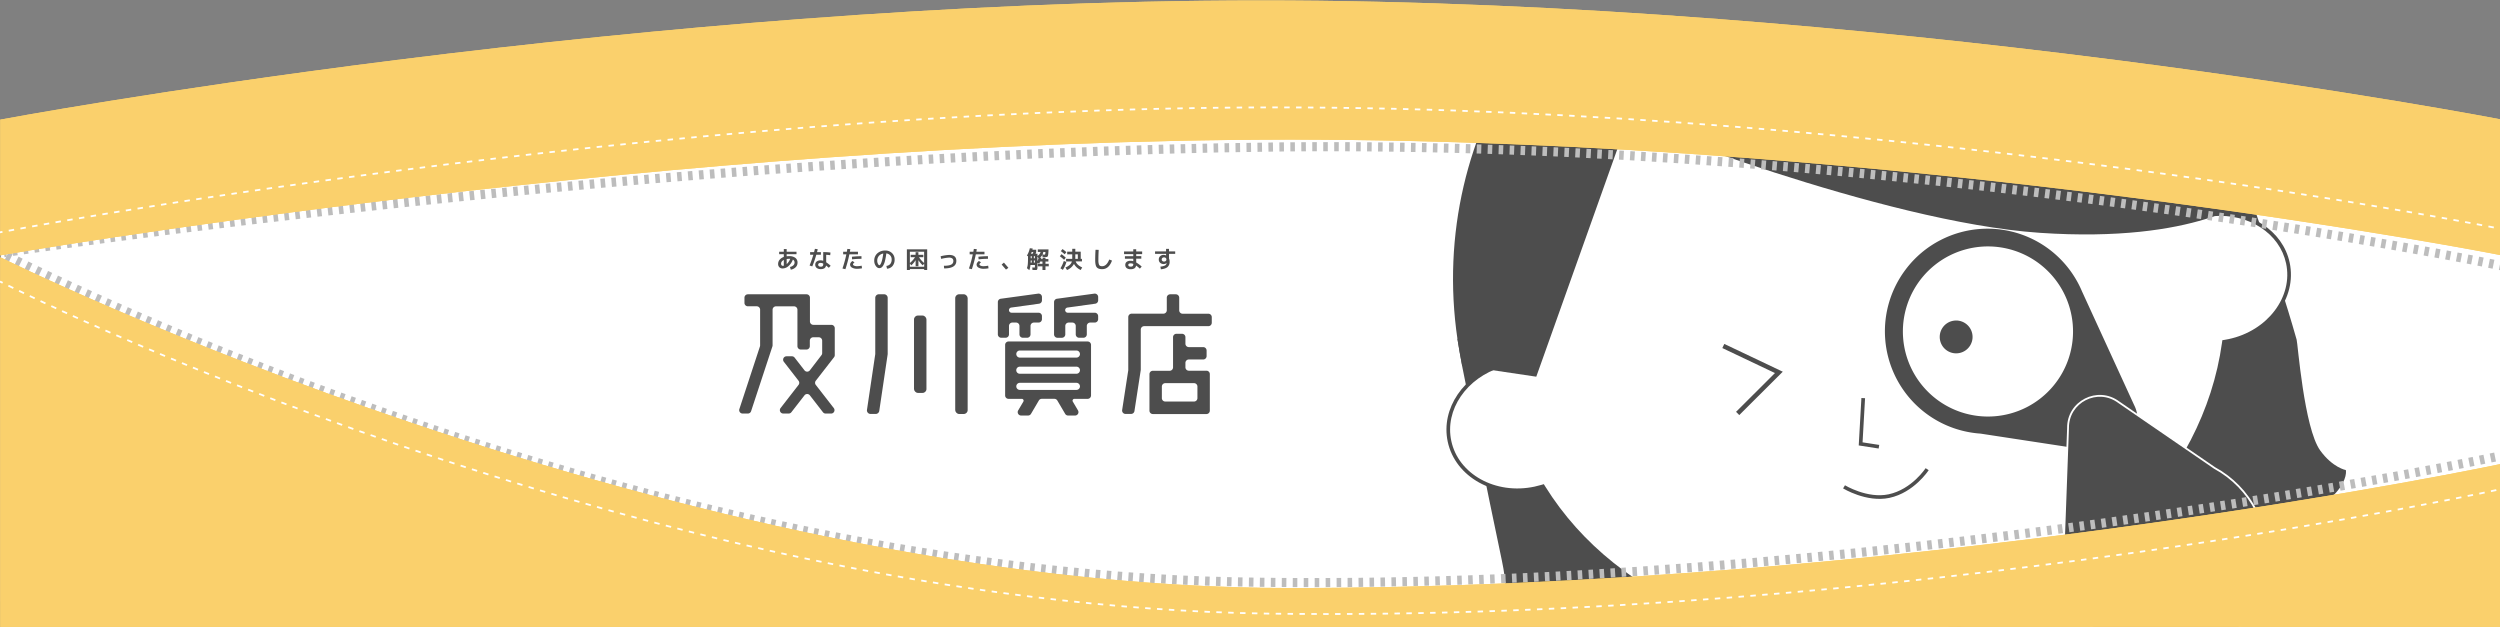
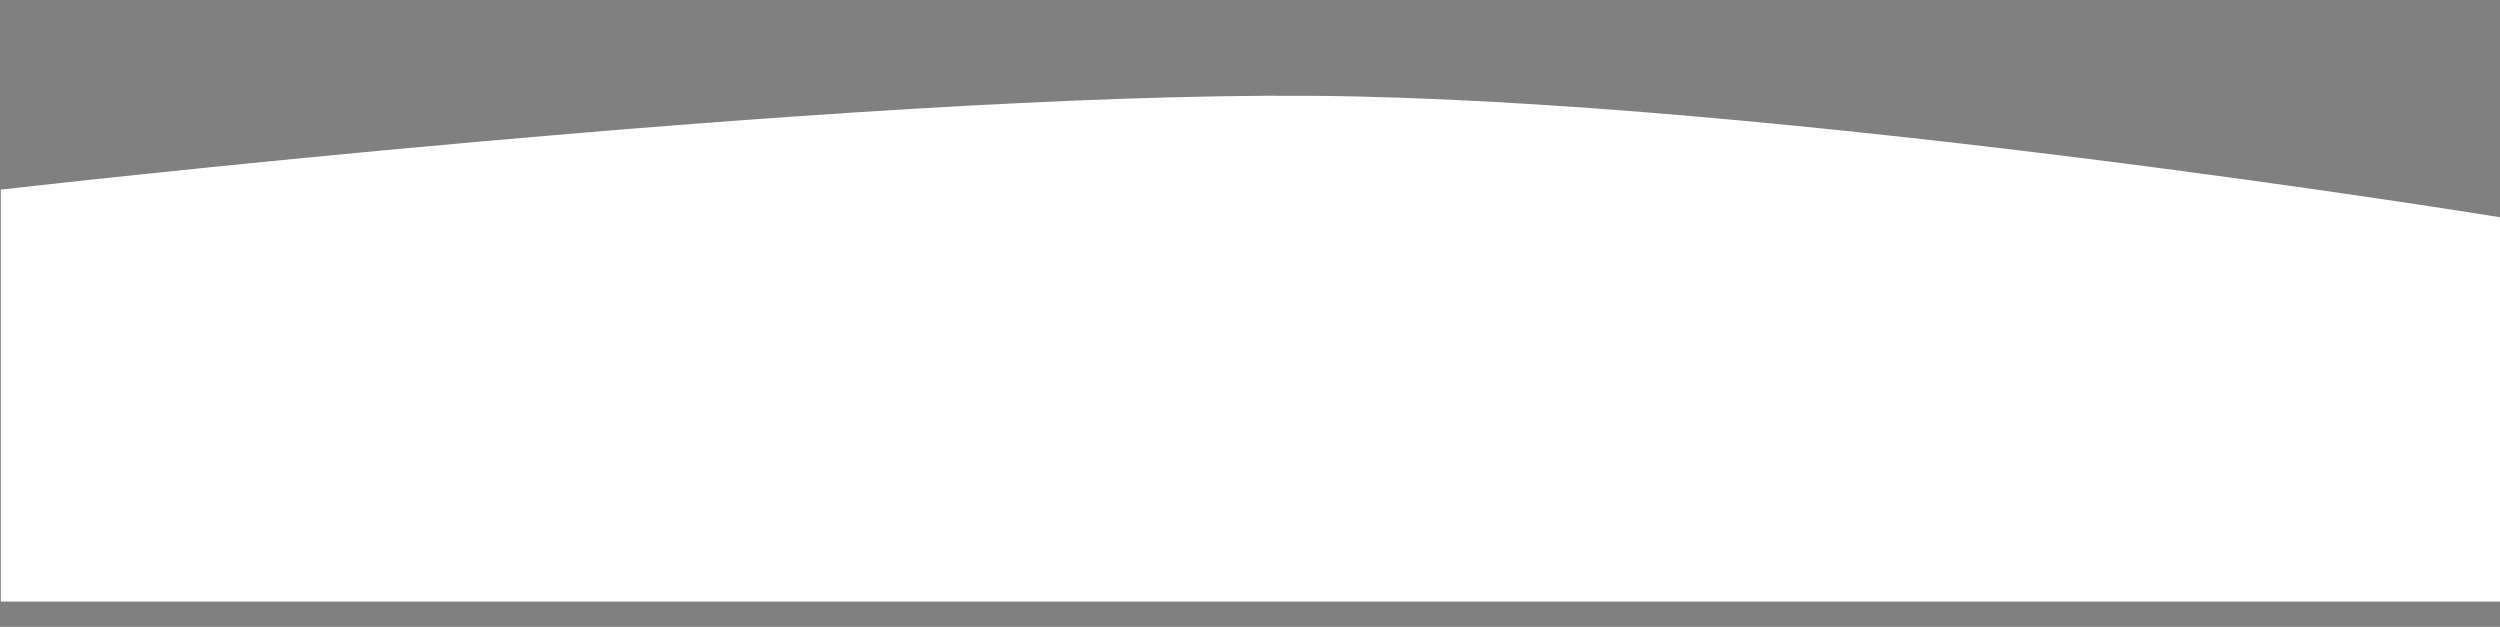
<svg xmlns="http://www.w3.org/2000/svg" width="2735.861" height="686" viewBox="0 0 2735.861 686">
  <rect x="0" y="0" width="2735.861" height="686" fill="#808080" stroke="none" />
  <defs>
    <clipPath id="clip-path">
-       <rect id="長方形_2730" data-name="長方形 2730" width="2735.861" height="686" transform="translate(-6196.861 9547)" fill="#fff" />
-     </clipPath>
+       </clipPath>
    <clipPath id="clip-path-2">
      <rect id="長方形_2729" data-name="長方形 2729" width="2734.973" height="588.67" transform="translate(0 0)" fill="#fff" />
    </clipPath>
  </defs>
  <g id="footer_eyecatch_2_wh" transform="translate(1051.861 -16483.625)">
    <path id="パス_4193" data-name="パス 4193" d="M0,78.126S925.269-28.313,1433.629-24.542,2734.947,108.371,2734.947,108.371V529H0Z" transform="translate(-1050.947 16613)" fill="#fff" />
    <g id="footer_eyecatch_2" transform="translate(5145 6936.625)">
      <g id="マスクグループ_101" data-name="マスクグループ 101" clip-path="url(#clip-path)">
        <g id="グループ_1459" data-name="グループ 1459" transform="translate(-6199 9547.476)">
          <g id="グループ_1458" data-name="グループ 1458" transform="translate(0)">
            <g id="マスクグループ_100" data-name="マスクグループ 100" transform="translate(188.797 100.024)" clip-path="url(#clip-path-2)">
              <g id="グループ_1457" data-name="グループ 1457" transform="translate(1254.849 -224.595) rotate(-6)">
                <g id="グループ_1456" data-name="グループ 1456" transform="translate(0 102.334) rotate(-6)">
                  <g id="グループ_1455" data-name="グループ 1455" transform="translate(0 0)">
-                     <path id="パス_4058" data-name="パス 4058" d="M57.868.07,934.9,0s15.34,105.584,21.093,191.873c.525,2.823-12.21,96.381,0,123.921,9.459,21.34,23.01,26.848,23.01,26.848s.959,40.027-127.036,54.408-368.166,0-368.166,0-172.578,14.381-293.382,0S7.775,351.03.584,339.524,55,348.182,55,247.482c0-72.806,1.727-218.825,1.727-218.825Z" transform="translate(0 414.186)" fill="#4d4d4d" />
                    <g id="合体_520" data-name="合体 520" transform="translate(24.077 137.346)" fill="#fff">
                      <path d="M 472.792 699.096 C 429.123 699.096 386.198 692.969 345.209 680.884 C 325.395 675.042 305.948 667.761 287.407 659.241 C 269.09 650.823 251.369 641.065 234.735 630.237 C 218.203 619.475 202.494 607.492 188.045 594.622 C 173.592 581.75 160.182 567.796 148.186 553.147 C 136.112 538.404 125.286 522.73 116.007 506.562 C 106.612 490.191 98.654 473.05 92.352 455.613 L 91.833 454.177 L 90.31 454.299 C 87.775 454.504 85.212 454.607 82.693 454.607 C 71.766 454.607 61.169 452.748 51.196 449.08 C 46.407 447.319 41.79 445.14 37.472 442.603 C 33.199 440.093 29.182 437.211 25.533 434.038 C 21.888 430.869 18.581 427.384 15.702 423.679 C 12.8 419.944 10.309 415.953 8.297 411.817 C 4.119 403.227 2 394.104 2 384.703 C 2 375.892 3.868 367.303 7.551 359.176 C 11.117 351.306 16.261 344.121 22.841 337.821 C 36.255 324.976 54.544 316.93 74.338 315.165 L 75.951 315.021 L 76.146 313.414 C 77.456 302.599 79.367 291.726 81.826 281.096 C 84.256 270.595 87.28 260.075 90.814 249.826 C 97.79 229.595 106.957 209.8 118.061 190.99 C 129.012 172.438 141.975 154.624 156.59 138.045 C 171.12 121.561 187.441 106.116 205.1 92.14 C 222.805 78.128 242.046 65.44 262.287 54.43 C 282.748 43.301 304.466 33.759 326.839 26.069 C 349.624 18.238 373.379 12.229 397.444 8.209 C 422.109 4.089 447.46 2 472.792 2 C 498.142 2 523.51 4.092 548.191 8.219 C 572.272 12.244 596.042 18.262 618.841 26.106 C 641.227 33.806 662.956 43.362 683.427 54.508 C 703.678 65.533 722.926 78.238 740.635 92.27 C 758.299 106.265 774.622 121.73 789.151 138.235 C 803.765 154.836 816.724 172.672 827.667 191.246 C 838.762 210.079 847.918 229.898 854.878 250.151 C 858.405 260.411 861.419 270.944 863.839 281.456 C 866.288 292.097 868.188 302.981 869.486 313.807 L 869.672 315.354 L 871.217 315.553 C 880.81 316.784 889.974 319.48 898.453 323.566 C 906.72 327.549 914.063 332.717 920.278 338.926 C 926.514 345.156 931.383 352.203 934.748 359.874 C 938.225 367.796 939.987 376.15 939.987 384.703 C 939.987 394.104 937.869 403.227 933.69 411.817 C 931.678 415.953 929.187 419.944 926.285 423.678 C 923.406 427.384 920.099 430.869 916.455 434.038 C 912.805 437.211 908.788 440.093 904.516 442.603 C 900.197 445.139 895.58 447.319 890.792 449.08 C 880.819 452.747 870.221 454.607 859.294 454.607 C 857.936 454.607 856.532 454.576 855.121 454.513 L 853.653 454.448 L 853.152 455.83 C 846.841 473.253 838.874 490.381 829.474 506.737 C 820.189 522.892 809.359 538.552 797.283 553.283 C 785.285 567.919 771.875 581.861 757.424 594.721 C 742.976 607.58 727.269 619.551 710.742 630.303 C 694.113 641.121 676.397 650.871 658.087 659.28 C 639.554 667.792 620.115 675.066 600.31 680.902 C 559.34 692.975 516.437 699.096 472.792 699.096 Z" stroke="none" />
                      <path d="M 472.792 697.096 C 516.245 697.096 558.958 691.002 599.745 678.984 C 619.458 673.175 638.806 665.934 657.252 657.462 C 675.474 649.094 693.104 639.392 709.651 628.627 C 726.095 617.929 741.721 606.019 756.094 593.227 C 770.467 580.436 783.805 566.57 795.737 552.015 C 807.743 537.369 818.51 521.801 827.74 505.741 C 837.082 489.485 845 472.463 851.272 455.149 L 852.273 452.385 L 855.21 452.515 C 856.591 452.576 857.965 452.607 859.294 452.607 C 869.985 452.607 880.35 450.789 890.101 447.203 C 894.778 445.483 899.287 443.355 903.503 440.878 C 907.669 438.43 911.586 435.621 915.142 432.529 C 918.689 429.445 921.907 426.054 924.706 422.451 C 927.523 418.826 929.94 414.954 931.892 410.942 C 935.936 402.627 937.987 393.799 937.987 384.703 C 937.987 376.428 936.281 368.344 932.917 360.677 C 929.652 353.236 924.924 346.394 918.864 340.341 C 912.808 334.291 905.649 329.254 897.585 325.368 C 889.3 321.375 880.343 318.74 870.963 317.536 L 867.871 317.139 L 867.5 314.045 C 866.211 303.29 864.323 292.476 861.89 281.904 C 859.486 271.46 856.491 260.996 852.987 250.801 C 846.07 230.675 836.971 210.979 825.944 192.262 C 815.065 173.796 802.181 156.063 787.65 139.557 C 773.2 123.141 756.964 107.759 739.393 93.837 C 721.773 79.877 702.622 67.235 682.471 56.264 C 662.098 45.172 640.471 35.662 618.19 27.997 C 595.496 20.19 571.834 14.199 547.862 10.191 C 523.289 6.083 498.031 4 472.792 4 C 447.57 4 422.33 6.08 397.773 10.182 C 373.817 14.183 350.169 20.165 327.489 27.961 C 305.221 35.614 283.606 45.111 263.242 56.187 C 243.101 67.143 223.957 79.766 206.342 93.708 C 188.776 107.611 172.542 122.972 158.09 139.367 C 143.558 155.852 130.67 173.563 119.783 192.006 C 108.748 210.701 99.637 230.374 92.704 250.478 C 89.193 260.661 86.189 271.114 83.775 281.547 C 81.332 292.107 79.433 302.91 78.131 313.654 L 77.742 316.87 L 74.515 317.157 C 55.172 318.882 37.312 326.733 24.224 339.266 C 17.83 345.389 12.833 352.365 9.372 360.001 C 5.808 367.868 4 376.179 4 384.703 C 4 393.799 6.051 402.627 10.095 410.942 C 12.047 414.954 14.465 418.826 17.281 422.451 C 20.081 426.054 23.298 429.445 26.845 432.529 C 30.402 435.621 34.318 438.431 38.485 440.878 C 42.7 443.355 47.209 445.483 51.886 447.203 C 61.637 450.789 72.002 452.607 82.693 452.607 C 85.159 452.607 87.668 452.506 90.15 452.306 L 93.195 452.061 L 94.233 454.934 C 100.495 472.261 108.405 489.297 117.742 505.566 C 126.966 521.639 137.729 537.221 149.733 551.88 C 161.663 566.448 175.001 580.326 189.375 593.129 C 203.75 605.932 219.378 617.853 235.826 628.561 C 252.378 639.336 270.014 649.047 288.242 657.423 C 306.696 665.903 326.052 673.151 345.774 678.966 C 386.58 690.996 429.315 697.096 472.792 697.096 M 472.792 701.096 C 293.536 701.096 141.761 598.209 90.471 456.293 C 87.91 456.499 85.316 456.607 82.693 456.607 C 37.023 456.607 -2.52326517511392e-05 424.415 -2.52326517511392e-05 384.703 C -2.52326517511392e-05 347.491 32.5 316.887 74.16 313.173 C 95.487 137.134 265.82 -2.636718818394002e-05 472.792 -2.636718818394002e-05 C 679.908 -2.636718818394002e-05 850.343 137.35 871.472 313.569 C 911.369 318.689 941.987 348.583 941.987 384.703 C 941.987 424.415 904.964 456.607 859.294 456.607 C 857.864 456.607 856.445 456.574 855.033 456.511 C 803.663 598.314 651.949 701.096 472.792 701.096 Z" stroke="none" fill="#4d4d4d" />
                    </g>
                    <ellipse id="楕円形_7590" data-name="楕円形 7590" cx="17.977" cy="17.977" rx="17.977" ry="17.977" transform="translate(574.168 507.665)" fill="#4d4d4d" />
                    <path id="パス_4059" data-name="パス 4059" d="M13.183,0,0,48.416l18.936,7.192" transform="translate(465.588 569.985)" fill="none" stroke="#4d4d4d" stroke-width="4" />
                    <path id="パス_4060" data-name="パス 4060" d="M0,0S21.288,20.147,46.021,20.147C72.949,20.147,93,0,93,0" transform="translate(438.024 660.592)" fill="none" stroke="#4d4d4d" stroke-width="4" />
                    <path id="パス_4061" data-name="パス 4061" d="M438.146,0c245.23,0,444.028,198.8,444.028,444.028,2.259-.554-66.848,36.7-233.69-10.788S232.86,218.958,232.86,218.958L76.744,472.672,0,444.028c0-9.809.309-19.544.931-29.419C15.517,183.212,202.726,0,438.146,0Z" transform="translate(56.915 0)" fill="#4d4d4d" />
                    <path id="パス_4062" data-name="パス 4062" d="M0,0,53.463,40.885,0,75.475" transform="translate(340.852 482.365)" fill="none" stroke="#4d4d4d" stroke-width="5" />
                  </g>
                  <g id="ルーペ" transform="matrix(0.966, -0.259, 0.259, 0.966, 489.501, 447.376)">
                    <path id="中マド_22" data-name="中マド 22" d="M182.666,292.489a35.209,35.209,0,0,1-21.687-7.525L54.56,208.512A112.179,112.179,0,0,1,63.052,11.383,111.137,111.137,0,0,1,112.163,0,112.2,112.2,0,0,1,224.152,120.788c0,.115,0,.227,0,.344L218.526,256.9a35.5,35.5,0,0,1-5.761,19.411,36.29,36.29,0,0,1-30.1,16.181ZM112.6,19.559a93.088,93.088,0,1,0,93.087,93.089A93.194,93.194,0,0,0,112.6,19.559Z" transform="translate(0 0)" fill="#4d4d4d" />
                    <g id="合体_522" data-name="合体 522" transform="translate(286.026 533.247) rotate(180)" fill="#4d4d4d">
                      <path d="M 112.216 306.027 C 105.896 306.027 99.735 304.355 94.401 301.193 C 91.629 299.549 89.108 297.518 86.91 295.155 C 84.605 292.678 82.65 289.83 81.1 286.69 L 81.091 286.673 L 81.082 286.655 L 20.372 174.963 L 20.347 174.918 L 20.319 174.876 C 7.68 156.376 1 134.708 1 112.216 C 1 104.67 1.76 97.128 3.26 89.801 C 4.721 82.661 6.901 75.638 9.739 68.927 C 12.527 62.337 15.976 55.981 19.993 50.035 C 23.972 44.146 28.541 38.608 33.574 33.575 C 38.607 28.542 44.145 23.973 50.034 19.994 C 55.98 15.977 62.336 12.527 68.926 9.74 C 75.637 6.901 82.66 4.721 89.801 3.26 C 97.128 1.76 104.669 1 112.216 1 C 119.762 1 127.304 1.76 134.63 3.26 C 141.77 4.721 148.794 6.901 155.505 9.74 C 162.095 12.527 168.451 15.977 174.396 19.994 C 180.286 23.973 185.824 28.542 190.857 33.575 C 195.89 38.608 200.459 44.146 204.438 50.035 C 208.455 55.981 211.905 62.337 214.692 68.927 C 217.531 75.638 219.711 82.661 221.172 89.801 C 222.672 97.128 223.432 104.67 223.432 112.216 C 223.432 121.163 222.367 130.065 220.266 138.674 C 218.225 147.039 215.197 155.17 211.266 162.844 L 211.206 162.962 L 211.178 163.091 C 210.85 164.629 210.249 166.292 209.391 168.033 L 143.355 286.647 L 143.343 286.668 L 143.332 286.69 C 141.782 289.83 139.827 292.678 137.522 295.155 C 135.324 297.518 132.803 299.549 130.031 301.193 C 124.696 304.355 118.536 306.027 112.216 306.027 Z" stroke="none" />
                      <path d="M 112.216 305.027 C 118.357 305.027 124.341 303.404 129.521 300.333 C 132.211 298.738 134.657 296.767 136.79 294.474 C 139.028 292.068 140.928 289.3 142.435 286.247 L 142.481 286.16 L 208.505 167.568 C 209.32 165.91 209.891 164.333 210.2 162.883 L 210.256 162.624 L 210.376 162.388 C 214.271 154.784 217.272 146.726 219.294 138.437 C 221.376 129.906 222.432 121.084 222.432 112.216 C 222.432 104.737 221.678 97.263 220.192 90.002 C 218.745 82.926 216.584 75.967 213.771 69.316 C 211.009 62.786 207.59 56.487 203.609 50.595 C 199.666 44.759 195.138 39.27 190.15 34.282 C 185.162 29.294 179.673 24.765 173.837 20.822 C 167.945 16.842 161.646 13.423 155.116 10.661 C 148.465 7.848 141.505 5.687 134.43 4.239 C 127.169 2.753 119.695 2 112.216 2 C 104.736 2 97.262 2.753 90.001 4.239 C 82.926 5.687 75.966 7.848 69.315 10.661 C 62.785 13.423 56.486 16.842 50.594 20.822 C 44.758 24.765 39.269 29.294 34.281 34.282 C 29.293 39.27 24.765 44.759 20.822 50.595 C 16.841 56.487 13.422 62.786 10.66 69.316 C 7.847 75.967 5.687 82.926 4.239 90.002 C 2.753 97.263 2 104.737 2 112.216 C 2 134.506 8.62 155.978 21.144 174.312 L 21.202 174.396 L 21.25 174.485 L 81.996 286.247 C 83.504 289.3 85.403 292.068 87.642 294.474 C 89.775 296.767 92.221 298.738 94.911 300.333 C 100.091 303.404 106.075 305.027 112.216 305.027 M 112.216 307.027 C 99.484 307.027 86.753 300.395 80.203 287.133 L 19.493 175.441 C 7.194 157.437 -8.911132681532763e-06 135.665 -8.911132681532763e-06 112.216 C 3.275553535786457e-05 50.242 50.24 -1.261393208551453e-06 112.216 -1.261393208551453e-06 C 174.189 -1.261393208551453e-06 224.432 50.242 224.432 112.216 C 224.432 130.615 220.005 147.977 212.156 163.3 C 211.814 164.905 211.197 166.633 210.276 168.497 L 144.229 287.133 C 137.679 300.395 124.947 307.027 112.216 307.027 Z" stroke="none" fill="#fff" />
                    </g>
                  </g>
                </g>
              </g>
            </g>
            <path id="パス_4065" data-name="パス 4065" d="M2737.739,73.131S2083.944-65.166,1396.477-57.548,1.5,58.1,1.5,58.1" transform="translate(4.915 217.89)" fill="none" stroke="#bdbdbd" stroke-width="10" stroke-dasharray="5 7" />
            <path id="パス_4066" data-name="パス 4066" d="M2741.973,221.291S2033.406,373.663,1351.417,360.3,0,0,0,0" transform="translate(2.406 275.99)" fill="none" stroke="#bdbdbd" stroke-width="10" stroke-dasharray="5 7" />
-             <path id="中マド_23" data-name="中マド 23" d="M2737.842,687.872v0H0V281c.448.22,46.685,23.153,124.344,56.567,45.8,19.707,93.539,39.215,141.89,57.984,60.437,23.46,122.007,45.824,183,66.469,155.25,52.551,307.738,94.423,453.226,124.453,181.858,37.537,353.229,56.569,509.352,56.569s322.984-7.152,495.95-21.257C2046.133,610.5,2188.7,594.769,2331.5,575.021c127.049-17.569,230.766-35.128,295.4-46.765,69.556-12.523,110.534-21.171,110.939-21.257V687.872Zm0-408.873h0c-.333-.068-40.272-7.95-110.937-19.8-64.631-10.837-168.345-27.189-295.4-43.552C2188.7,197.257,2046.129,182.6,1907.762,172.1c-172.965-13.136-339.827-19.8-495.95-19.8s-327.493,6.661-509.352,19.8C756.98,182.6,604.492,197.257,449.234,215.648,311.1,232.011,196.312,248.363,124.344,259.2,47.254,270.807,1.9,278.667,0,279L0,130.436l.106-.021c4.708-.876,48.052-8.889,119.227-20.359C188.568,98.9,299.221,82.062,433.2,65.218,583.8,46.285,732.575,31.2,875.4,20.381c84.809-6.424,168.43-11.4,248.54-14.776,88.128-3.719,174.192-5.6,255.8-5.6S1547.1,1.886,1634.615,5.6c79.55,3.381,162.346,8.352,246.089,14.776,141.031,10.819,287.306,25.9,434.762,44.837,131.184,16.844,239.043,33.68,306.426,44.837,72.81,12.057,115.528,20.3,115.95,20.381V279Z" transform="translate(2.406)" fill="#fad06c" />
            <g id="レイヤー_1" data-name="レイヤー 1" transform="translate(811.064 271.183)">
              <path id="パス_184" data-name="パス 184" d="M104.588,120.721V91.3a3.723,3.723,0,0,0-3.723-3.723H81.145a3.723,3.723,0,0,1-3.723-3.723V57.883A3.723,3.723,0,0,0,73.7,54.16H9.483A3.723,3.723,0,0,0,5.76,57.883V63.56a3.723,3.723,0,0,0,3.723,3.723h9.688a3.723,3.723,0,0,1,3.723,3.723v39.032a3.555,3.555,0,0,1-.186,1.173L.195,179.717a3.723,3.723,0,0,0,3.527,4.932H9.427a3.723,3.723,0,0,0,3.6-2.587L36.342,111.21a3.565,3.565,0,0,0,.2-1.173V71.07a3.723,3.723,0,0,1,3.723-3.723H60.009a3.723,3.723,0,0,1,3.723,3.723v39.823a3.723,3.723,0,0,0,3.723,3.723h6.114a3.723,3.723,0,0,0,3.723-3.723v-5.975a3.723,3.723,0,0,1,3.723-3.723h6.068a3.723,3.723,0,0,1,3.723,3.723V118.5a3.723,3.723,0,0,1-.791,2.3L77.357,137.325a3.723,3.723,0,0,1-5.938,0L60.661,123.458a3.723,3.723,0,0,0-2.96-1.452H51.856a3.723,3.723,0,0,0-2.96,6.059l16.035,20.661a3.723,3.723,0,0,1,0,4.607l-19.6,25.258a3.723,3.723,0,0,0,2.96,6.059h5.845A3.723,3.723,0,0,0,57.1,183.2l14.323-18.437a3.723,3.723,0,0,1,5.938,0L91.68,183.225a3.723,3.723,0,0,0,2.969,1.452h5.863a3.723,3.723,0,0,0,2.96-6.059L83.844,153.332a3.723,3.723,0,0,1,0-4.607L103.8,123.02A3.723,3.723,0,0,0,104.588,120.721Z" transform="translate(0.007 -3.755)" fill="#4d4d4d" />
              <rect id="長方形_9" data-name="長方形 9" width="13.616" height="84.654" rx="4.24" transform="translate(191.315 73.663)" fill="#4d4d4d" />
              <rect id="長方形_10" data-name="長方形 10" width="13.616" height="131.02" rx="4.24" transform="translate(236.416 50.368)" fill="#4d4d4d" />
-               <path id="パス_185" data-name="パス 185" d="M159.256,120.03l-9,60.549a3.946,3.946,0,0,0,3.9,4.523h5.64a3.955,3.955,0,0,0,3.909-3.369l9.167-61.741a4.145,4.145,0,0,0,.046-.586V58.066a3.946,3.946,0,0,0-3.946-3.946h-5.724a3.946,3.946,0,0,0-3.927,3.946V119.49A4.127,4.127,0,0,1,159.256,120.03Z" transform="translate(-10.408 -3.752)" fill="#4d4d4d" />
              <path id="パス_186" data-name="パス 186" d="M512.745,71.629V57.883a3.723,3.723,0,0,0-3.723-3.723H502.88a3.723,3.723,0,0,0-3.723,3.723V71.629a3.722,3.722,0,0,1-3.722,3.723H460.72A3.723,3.723,0,0,0,457,79.074v57.59a3.97,3.97,0,0,1,0,.568l-6.692,43.518a3.723,3.723,0,0,0,3.723,4.328h6.012a3.722,3.722,0,0,0,3.723-3.183l6.869-44.672a3.883,3.883,0,0,0,.046-.568v-43.9a3.723,3.723,0,0,1,3.723-3.723h70.256a3.723,3.723,0,0,0,3.723-3.723v-6.17a3.723,3.723,0,0,0-3.723-3.723H516.5a3.723,3.723,0,0,1-3.751-3.788Z" transform="translate(-31.209 -3.755)" fill="#4d4d4d" />
              <path id="パス_187" data-name="パス 187" d="M521.777,137.213v-4.774a3.723,3.723,0,0,1,3.723-3.723h15.728a3.723,3.723,0,0,0,3.723-3.723v-6.1a3.723,3.723,0,0,0-3.723-3.723H525.5a3.723,3.723,0,0,1-3.723-3.723v-7.129a3.723,3.723,0,0,0-3.723-3.723h-6.105a3.723,3.723,0,0,0-3.723,3.723v33.039a3.723,3.723,0,0,1-3.723,3.723H486.133a3.723,3.723,0,0,0-3.723,3.723V184.7a3.723,3.723,0,0,0,3.723,3.723h58.632a3.723,3.723,0,0,0,3.723-3.723V144.714a3.723,3.723,0,0,0-3.723-3.723H525.537a3.723,3.723,0,0,1-3.76-3.779Zm13.132,21.126v12.667a3.722,3.722,0,0,1-3.722,3.723H499.711a3.723,3.723,0,0,1-3.723-3.723V158.339a3.723,3.723,0,0,1,3.723-3.723h31.4a3.722,3.722,0,0,1,3.8,3.723Z" transform="translate(-33.439 -6.975)" fill="#4d4d4d" />
              <path id="パス_188" data-name="パス 188" d="M316.341,97.938V88.752a3.723,3.723,0,0,1,3.723-3.723h4.011a3.723,3.723,0,0,1,3.723,3.723v9.186a3.723,3.723,0,0,0,3.723,3.723h4.653a3.723,3.723,0,0,0,3.723-3.723V88.752a3.723,3.723,0,0,1,3.723-3.723h5.063a3.723,3.723,0,0,0,3.723-3.723V77.984a3.723,3.723,0,0,0-3.723-3.723h-29.5a2.857,2.857,0,0,1-2.866-2.857h0a2.867,2.867,0,0,1,2.466-2.792L349.194,64.4a3.723,3.723,0,0,0,3.23-3.723V57.1a3.723,3.723,0,0,0-4.253-3.723l-40.791,5.584a3.723,3.723,0,0,0-3.239,3.723V97.928a3.723,3.723,0,0,0,3.723,3.723h4.653a3.723,3.723,0,0,0,3.825-3.713Z" transform="translate(-21.079 -3.698)" fill="#4d4d4d" />
              <path id="パス_189" data-name="パス 189" d="M374.157,101.679h4.653a3.722,3.722,0,0,0,3.722-3.723v-9.2a3.723,3.723,0,0,1,3.723-3.723h4a3.723,3.723,0,0,1,3.723,3.723v9.186a3.723,3.723,0,0,0,3.723,3.723h4.653a3.723,3.723,0,0,0,3.723-3.723V88.752a3.722,3.722,0,0,1,3.723-3.723h4.961a3.722,3.722,0,0,0,3.722-3.723V77.984a3.722,3.722,0,0,0-3.722-3.723h-29.5a2.857,2.857,0,0,1-2.866-2.857h0a2.866,2.866,0,0,1,2.466-2.792L415.275,64.4a3.722,3.722,0,0,0,3.229-3.723V57.1a3.723,3.723,0,0,0-4.253-3.723l-40.791,5.584a3.723,3.723,0,0,0-3.229,3.723V97.928a3.723,3.723,0,0,0,3.928,3.751Z" transform="translate(-25.661 -3.698)" fill="#4d4d4d" />
              <path id="パス_190" data-name="パス 190" d="M312.71,113.373V168.7a3.723,3.723,0,0,0,3.723,3.723h14.518a1.992,1.992,0,0,1,1.712,3l-5.659,9.6a3.723,3.723,0,0,0,3.23,5.649H337.8a3.722,3.722,0,0,0,3.229-1.861l8.562-14.556a3.723,3.723,0,0,1,3.229-1.861h13.783a3.723,3.723,0,0,1,3.229,1.861l8.562,14.556a3.722,3.722,0,0,0,3.229,1.861h7.566a3.722,3.722,0,0,0,3.229-5.649l-5.649-9.6a1.992,1.992,0,0,1,1.712-3h14.509a3.723,3.723,0,0,0,3.723-3.723V113.373a3.723,3.723,0,0,0-3.723-3.723H316.442a3.722,3.722,0,0,0-3.732,3.723Zm81.9,10.023h0a3.872,3.872,0,0,1-3.872,3.872H328.8a3.872,3.872,0,0,1-3.871-3.872h0a3.872,3.872,0,0,1,3.872-3.872h61.964a3.872,3.872,0,0,1,3.825,3.872ZM324.9,141.079h0a3.872,3.872,0,0,1,3.872-3.872h61.964a3.871,3.871,0,0,1,3.872,3.872h0a3.872,3.872,0,0,1-3.872,3.872H328.8a3.872,3.872,0,0,1-3.918-3.909Zm69.707,17.683h0a3.881,3.881,0,0,1-3.872,3.881H328.8a3.881,3.881,0,0,1-3.871-3.881h0a3.872,3.872,0,0,1,3.871-3.872h61.964a3.872,3.872,0,0,1,3.825,3.788Z" transform="translate(-21.673 -7.602)" fill="#4d4d4d" />
              <path id="パス_191" data-name="パス 191" d="M46.915,3.885H52V1h3.136V3.885H65.882v2.7H55.123V8.873a23.127,23.127,0,0,1,2.718-.149,10.774,10.774,0,0,1,6.766,1.861A6.282,6.282,0,0,1,67,15.891a6.813,6.813,0,0,1-1.982,4.923,9.921,9.921,0,0,1-5.389,2.718l-.866-2.987a7.445,7.445,0,0,0,3.648-1.778,3.974,3.974,0,0,0,1.359-2.876,3.639,3.639,0,0,0-1.861-3.406,17.05,17.05,0,0,1-4.83,7.129A9.828,9.828,0,0,1,50.721,22.2a4.877,4.877,0,0,1-3.592-1.34,4.812,4.812,0,0,1-1.349-3.6,7.073,7.073,0,0,1,1.629-4.6A10.079,10.079,0,0,1,51.987,9.6V6.584H46.915ZM52,12.866q-2.978,1.582-2.978,4.076a2.569,2.569,0,0,0,.531,1.74,1.861,1.861,0,0,0,1.5.6,3.722,3.722,0,0,0,.931-.1Zm7.017-1.219H57.869a15.673,15.673,0,0,0-2.718.223v5.584A15.059,15.059,0,0,0,59.014,11.647Z" transform="translate(-3.167 -0.069)" fill="#4d4d4d" />
              <path id="パス_192" data-name="パス 192" d="M83.346,7.176v-2.9h4.346c.372-1.443.67-2.643.931-3.592l3.053.409c-.2.987-.456,2.047-.763,3.183h4.253v2.9H90.112a117.092,117.092,0,0,1-4.4,12.75l-2.95-1q2.345-5.779,4.123-11.754Zm21.973.5a33.308,33.308,0,0,0-4.383-.428v8.171a33.43,33.43,0,0,1,4.886,3.816l-2.02,2.215c-1.014-.884-2.029-1.722-3.025-2.513a4.458,4.458,0,0,1-1.806,3.025,7.1,7.1,0,0,1-4,.931A6.794,6.794,0,0,1,90.559,21.6a4.328,4.328,0,0,1-1.591-3.546,4.262,4.262,0,0,1,1.563-3.471A6.822,6.822,0,0,1,94.97,13.3a8.376,8.376,0,0,1,2.727.484V4.272a54.909,54.909,0,0,1,7.985.512Zm-7.613,9.186A6.2,6.2,0,0,0,94.98,16.1a3.434,3.434,0,0,0-2.094.54,1.75,1.75,0,0,0-.7,1.47,1.861,1.861,0,0,0,.735,1.554,3.35,3.35,0,0,0,2.057.558,2.839,2.839,0,0,0,2.141-.633,3.649,3.649,0,0,0,.586-2.42Z" transform="translate(-5.731 -0.047)" fill="#4d4d4d" />
              <path id="パス_193" data-name="パス 193" d="M122.193,6.746V3.871h4.048c.242-1.359.419-2.383.54-3.081l3.229.279c-.2,1.256-.363,2.187-.484,2.792h8.879V6.746h-9.437a129.917,129.917,0,0,1-4.328,16.24l-3.211-.745a127.064,127.064,0,0,0,4.253-15.5Zm20.242,12.4.382,2.876a29.531,29.531,0,0,1-5.37.512,10.7,10.7,0,0,1-5.584-1.294,3.788,3.788,0,0,1-2.094-3.295q0-1.954,2.541-3.946l2.317,1.48a8.736,8.736,0,0,0-1.331,1.331,1.452,1.452,0,0,0-.335.856c0,.6.4,1.08,1.21,1.461a7.837,7.837,0,0,0,3.295.577,27.743,27.743,0,0,0,4.97-.558Zm-.2-7.511a86.1,86.1,0,0,0-10.284.586l-.177-2.857a89.7,89.7,0,0,1,10.479-.586Z" transform="translate(-8.412 -0.055)" fill="#4d4d4d" />
-               <path id="パス_194" data-name="パス 194" d="M172.08,19.526a6.375,6.375,0,0,0,4.281-2.159,7.446,7.446,0,0,0,1.5-4.886,6.516,6.516,0,0,0-1.61-4.467,6.645,6.645,0,0,0-4.235-2.178,68.1,68.1,0,0,1-1.442,8.106,19.729,19.729,0,0,1-1.861,4.979,7.138,7.138,0,0,1-2.038,2.373,4.225,4.225,0,0,1-2.355.67c-1.377,0-2.643-.782-3.788-2.364a9.493,9.493,0,0,1-1.731-5.77,10.4,10.4,0,0,1,3.406-8.06A12.527,12.527,0,0,1,170.991,2.7a10.032,10.032,0,0,1,7.241,2.792,9.307,9.307,0,0,1,2.857,7,10.638,10.638,0,0,1-2.252,7.1,8.572,8.572,0,0,1-6.068,3ZM168.674,5.994a7.976,7.976,0,0,0-4.84,2.671,7.761,7.761,0,0,0-1.75,5.165,7.353,7.353,0,0,0,.782,3.434c.531,1,1.033,1.5,1.508,1.5a1.107,1.107,0,0,0,.735-.344,4.65,4.65,0,0,0,.856-1.256,16.348,16.348,0,0,0,.931-2.317,34.755,34.755,0,0,0,.93-3.723Q168.292,8.86,168.674,5.994Z" transform="translate(-11.002 -0.186)" fill="#4d4d4d" />
              <path id="パス_195" data-name="パス 195" d="M200.455,22.889V23.9H197.17V1.26H219.4V23.9h-3.276V22.889Zm5.584-12.983H201.3V7.244h5.416V4.452h3.062V7.244H215.2V9.906H210.46a25.322,25.322,0,0,0,5.584,6.319V3.9H200.455V16.225a25.463,25.463,0,0,0,5.621-6.319Zm.679,3.257a26.771,26.771,0,0,1-4.728,5.677l-1.536-2v3.49h15.673v-3.49l-1.582,1.982a27.053,27.053,0,0,1-4.728-5.677v6.6h-3.062Z" transform="translate(-13.663 -0.087)" fill="#4d4d4d" />
              <path id="パス_196" data-name="パス 196" d="M236.86,9.35a44.085,44.085,0,0,1,9.363-1.48q7.836,0,7.836,6.515,0,8.255-13.383,8.246l-.233-2.9q5.5,0,7.911-1.266a4.114,4.114,0,0,0,2.42-3.844,3.435,3.435,0,0,0-1.154-2.876,5.965,5.965,0,0,0-3.723-.931,44.169,44.169,0,0,0-8.451,1.405Z" transform="translate(-16.415 -0.546)" fill="#4d4d4d" />
              <path id="パス_197" data-name="パス 197" d="M270.94,6.746V3.871h4.048l.53-3.081,3.229.279c-.2,1.256-.363,2.187-.484,2.792h8.888V6.746h-9.484a129.975,129.975,0,0,1-4.328,16.24l-3.2-.745a128.711,128.711,0,0,0,4.225-15.5Zm20.252,12.4.391,2.876a29.692,29.692,0,0,1-5.37.512,10.656,10.656,0,0,1-5.584-1.294,3.778,3.778,0,0,1-2.1-3.295q0-1.954,2.541-3.946l2.317,1.48A9.239,9.239,0,0,0,282,16.807a1.45,1.45,0,0,0-.335.856c0,.6.41,1.08,1.21,1.461a7.853,7.853,0,0,0,3.3.577,27.658,27.658,0,0,0,4.98-.558Zm-.2-7.511a85.824,85.824,0,0,0-10.237.586l-.279-2.857a89.811,89.811,0,0,1,10.479-.586Z" transform="translate(-18.722 -0.055)" fill="#4d4d4d" />
-               <path id="パス_198" data-name="パス 198" d="M308.61,19.041,311.1,16.9q2.346,2.569,4.886,5.7l-2.643,1.936Q311.132,21.739,308.61,19.041Z" transform="translate(-21.389 -1.172)" fill="#4d4d4d" />
+               <path id="パス_198" data-name="パス 198" d="M308.61,19.041,311.1,16.9q2.346,2.569,4.886,5.7Q311.132,21.739,308.61,19.041Z" transform="translate(-21.389 -1.172)" fill="#4d4d4d" />
              <path id="パス_199" data-name="パス 199" d="M358.635,17h3.583V19.8h-3.592v4h-3.295v-4h-4.97V17h4.97V14.528h-2.476c-.289.7-.633,1.433-1.042,2.215l-1.954-.763V19.7c0,1.033,0,1.8-.056,2.3a2.584,2.584,0,0,1-.326,1.21,1.107,1.107,0,0,1-.642.549,5.585,5.585,0,0,1-1.163.084c-.465,0-1.563,0-3.313-.121l-.149-2.7c1.275.084,2.02.13,2.234.13s.512-.056.559-.158a3.393,3.393,0,0,0,.084-1.042V18.325H342.2a22.845,22.845,0,0,1-1.247,5.668l-2.624-2.187a16.74,16.74,0,0,0,.93-4.141q.261-2.373.261-7.445V8.8l-1.219-.81A23.722,23.722,0,0,0,341.483,0l3.155.307c-.046.289-.14.717-.279,1.294h4.123V4.2A14.929,14.929,0,0,1,347.793,6h2.066V8.376a6.514,6.514,0,0,0,3.406-4.328h-3.025V1.256h11.726c-.047,1.368-.093,2.476-.14,3.3a21.706,21.706,0,0,1-.214,2.262,9.438,9.438,0,0,1-.326,1.554,1.861,1.861,0,0,1-.54.8,1.545,1.545,0,0,1-.744.382,7.444,7.444,0,0,1-1.042.065c-.754,0-1.927-.047-3.537-.13l-.2-2.243a8.562,8.562,0,0,1-2.615,2.987l1.6.288a13.565,13.565,0,0,1-.381,1.34h1.629V10.237h3.183v1.629h3.183v2.7h-3.183Zm-16.157-3.62c0,.084,0,.866-.074,2.345h1.2V13.383Zm0-2.438H343.6V8.674H342.46ZM344.591,6c.316-.661.6-1.256.81-1.806H343.54c-.307.819-.558,1.415-.745,1.806Zm1.322,4.942h1.173V8.674h-1.173Zm0,2.438v2.345h1.173V13.383Zm5.137-2.438-1.219-1.936v5.165a31.081,31.081,0,0,0,1.219-3.229Zm5.193-6.868a10.323,10.323,0,0,1-.838,2.792c.866.065,1.536.1,2.029.1s.745-.149.866-.437a9.936,9.936,0,0,0,.251-2.438Z" transform="translate(-23.448 0)" fill="#4d4d4d" />
              <path id="パス_200" data-name="パス 200" d="M381.7,12.691A51.061,51.061,0,0,0,377.05,8.8l1.815-2.243a51.285,51.285,0,0,1,4.709,3.844Zm2.494,2.392a31.321,31.321,0,0,1-3.844,8.627l-2.671-1.7a35.653,35.653,0,0,0,3.722-8.022ZM378.12,3.2,379.982.937a45.468,45.468,0,0,1,4.253,3.406l-1.908,2.317A53.747,53.747,0,0,0,378.12,3.2ZM390.61.63h3.36V3.813H399.9v7.836h1.349v2.792h-6.868c.875,2.643,3.257,4.858,7.12,6.636l-1.629,2.792a15.822,15.822,0,0,1-4.272-2.792,15.188,15.188,0,0,1-3.108-3.9,15.179,15.179,0,0,1-7.6,6.71L383.155,21.1a15.875,15.875,0,0,0,4.774-2.876,8.041,8.041,0,0,0,2.327-3.723h-6.384V11.7h6.738V6.689h-5.519V3.813h5.519Zm3.36,6.059v4.96h2.745V6.689Z" transform="translate(-26.134 -0.044)" fill="#4d4d4d" />
              <path id="パス_201" data-name="パス 201" d="M418.974,1.81l3.462.1q-.335,5.947-.335,11.27a14.536,14.536,0,0,0,.456,4.188,3.165,3.165,0,0,0,1.275,1.926,4.786,4.786,0,0,0,2.42.5q4.848,0,7.743-7.334l3.025,1.173q-3.49,9.4-10.768,9.39-4.328,0-5.975-2.1c-1.107-1.4-1.657-3.983-1.657-7.743S418.741,5.756,418.974,1.81Z" transform="translate(-29.016 -0.125)" fill="#4d4d4d" />
              <path id="パス_202" data-name="パス 202" d="M452.53,3.646h10.1V1.18h3.211V3.646h6.514V6.522h-6.514V8.737h5.584v2.792h-5.584v4.123a34.435,34.435,0,0,1,6,4.5l-2.01,2.262a37.746,37.746,0,0,0-4.123-3.388,4.365,4.365,0,0,1-1.861,3.08,7.78,7.78,0,0,1-4.234.931,6.516,6.516,0,0,1-4.235-1.256A4.281,4.281,0,0,1,453.9,18.3a4.112,4.112,0,0,1,1.405-3.248,6.514,6.514,0,0,1,4.365-1.228,10.34,10.34,0,0,1,2.978.428v-2.7h-9.158V8.765h9.158V6.522H452.53Zm10.1,13.616a7.1,7.1,0,0,0-2.643-.614,4.215,4.215,0,0,0-2.15.409,1.359,1.359,0,0,0-.652,1.247,1.638,1.638,0,0,0,.652,1.387,2.94,2.94,0,0,0,1.815.493,3.424,3.424,0,0,0,2.354-.6,3.247,3.247,0,0,0,.624-2.317Z" transform="translate(-31.367 -0.082)" fill="#4d4d4d" />
              <path id="パス_203" data-name="パス 203" d="M489,3.512h12.043V.72h3.229V3.512h6.766V6.239h-6.766V11.3a8.18,8.18,0,0,1,.661,3.406,7.476,7.476,0,0,1-2.215,5.854c-1.47,1.322-3.927,2.168-7.352,2.541l-.512-2.95a14.026,14.026,0,0,0,5.054-1.228,3.658,3.658,0,0,0,1.768-2.485.19.19,0,0,1,0-.065.184.184,0,0,0,0-.065h0a5.817,5.817,0,0,1-7.138-.344,4.793,4.793,0,0,1-1.461-3.6,4.746,4.746,0,0,1,1.508-3.639,5.39,5.39,0,0,1,3.853-1.4,5.734,5.734,0,0,1,2.569.614h.056v-1.7H489Zm7.994,7.185a2.148,2.148,0,0,0-.717,1.647,2.112,2.112,0,0,0,.716,1.638,2.587,2.587,0,0,0,1.861.651,2.615,2.615,0,0,0,1.861-.651,2.139,2.139,0,0,0,.707-1.638,2.177,2.177,0,0,0-.707-1.647,2.652,2.652,0,0,0-1.861-.642,2.624,2.624,0,0,0-1.88.642Z" transform="translate(-33.895 -0.05)" fill="#4d4d4d" />
            </g>
            <path id="中マド_24" data-name="中マド 24" d="M2737.843,747.87H0V281c.108.052,11.568,5.751,32.59,15.556,19.37,9.034,51.012,23.483,91.753,41.013,45.806,19.709,93.545,39.218,141.89,57.984,60.436,23.46,122.006,45.823,183,66.469,155.252,52.552,307.74,94.423,453.227,124.453,42.05,8.679,84.072,16.471,124.9,23.158,42.979,7.039,85.8,13.046,127.277,17.855,43.509,5.044,86.752,8.91,128.528,11.491,43.675,2.7,86.959,4.066,128.651,4.066s84.656-.514,127.688-1.528c41.165-.97,83.492-2.422,125.805-4.318,78.721-3.526,160.295-8.711,242.456-15.412C2046.133,610.5,2188.7,594.769,2331.5,575.022c56.091-7.756,112.362-16.16,167.251-24.977,43.906-7.053,87.022-14.384,128.151-21.789,69.715-12.551,110.536-21.171,110.94-21.257v240.87Zm0-468.872h0c-.368-.074-41.172-8.1-110.938-19.8-41.135-6.9-84.251-13.724-128.151-20.291-54.885-8.21-111.157-16.036-167.251-23.26-142.8-18.39-285.366-33.043-423.739-43.552-82.154-6.239-163.728-11.068-242.456-14.352-42.321-1.765-84.648-3.118-125.805-4.021-43.031-.944-85.991-1.423-127.688-1.423s-84.981.479-128.651,1.423c-41.769.9-85.012,2.256-128.528,4.021-80.952,3.284-165.8,8.113-252.174,14.352-145.487,10.509-297.975,25.162-453.227,43.552-60.985,7.224-122.555,15.05-183,23.26-48.35,6.568-96.088,13.4-141.89,20.291C46.528,270.917.445,278.918,0,279V130.437l.032-.007c1.843-.344,45.977-8.557,119.3-20.374,44.06-7.1,90.07-14.129,136.754-20.89C314.441,80.715,374.03,72.657,433.2,65.218,583.8,46.285,732.576,31.2,875.4,20.381,960.2,13.957,1043.826,8.986,1123.943,5.6c43.056-1.817,85.957-3.21,127.51-4.14C1294.894.493,1338.057,0,1379.744,0s84.769.493,128.048,1.465c41.4.93,84.068,2.323,126.823,4.14,79.556,3.381,162.352,8.352,246.089,14.776,141.031,10.819,287.306,25.9,434.762,44.838,57.939,7.44,116.192,15.5,173.139,23.948,45.555,6.76,90.4,13.788,133.287,20.89,73.3,12.138,115.533,20.3,115.951,20.381V279Z" transform="translate(2.406)" fill="#fad06c" />
          </g>
        </g>
        <path id="パス_4194" data-name="パス 4194" d="M2742.289,67.586S2081.747-66.3,1397.286-66.3-1.7,70.794-1.7,70.794" transform="translate(-6197.299 9730.826)" fill="none" stroke="#fff" stroke-width="2" stroke-dasharray="6 7" />
        <path id="パス_4195" data-name="パス 4195" d="M2744.391,221.314S2080.574,368.828,1387.9,359.208-.133-4.233-.133-4.233" transform="translate(-6196.728 9859.303)" fill="none" stroke="#fff" stroke-width="2" stroke-dasharray="6 7" />
      </g>
    </g>
  </g>
</svg>